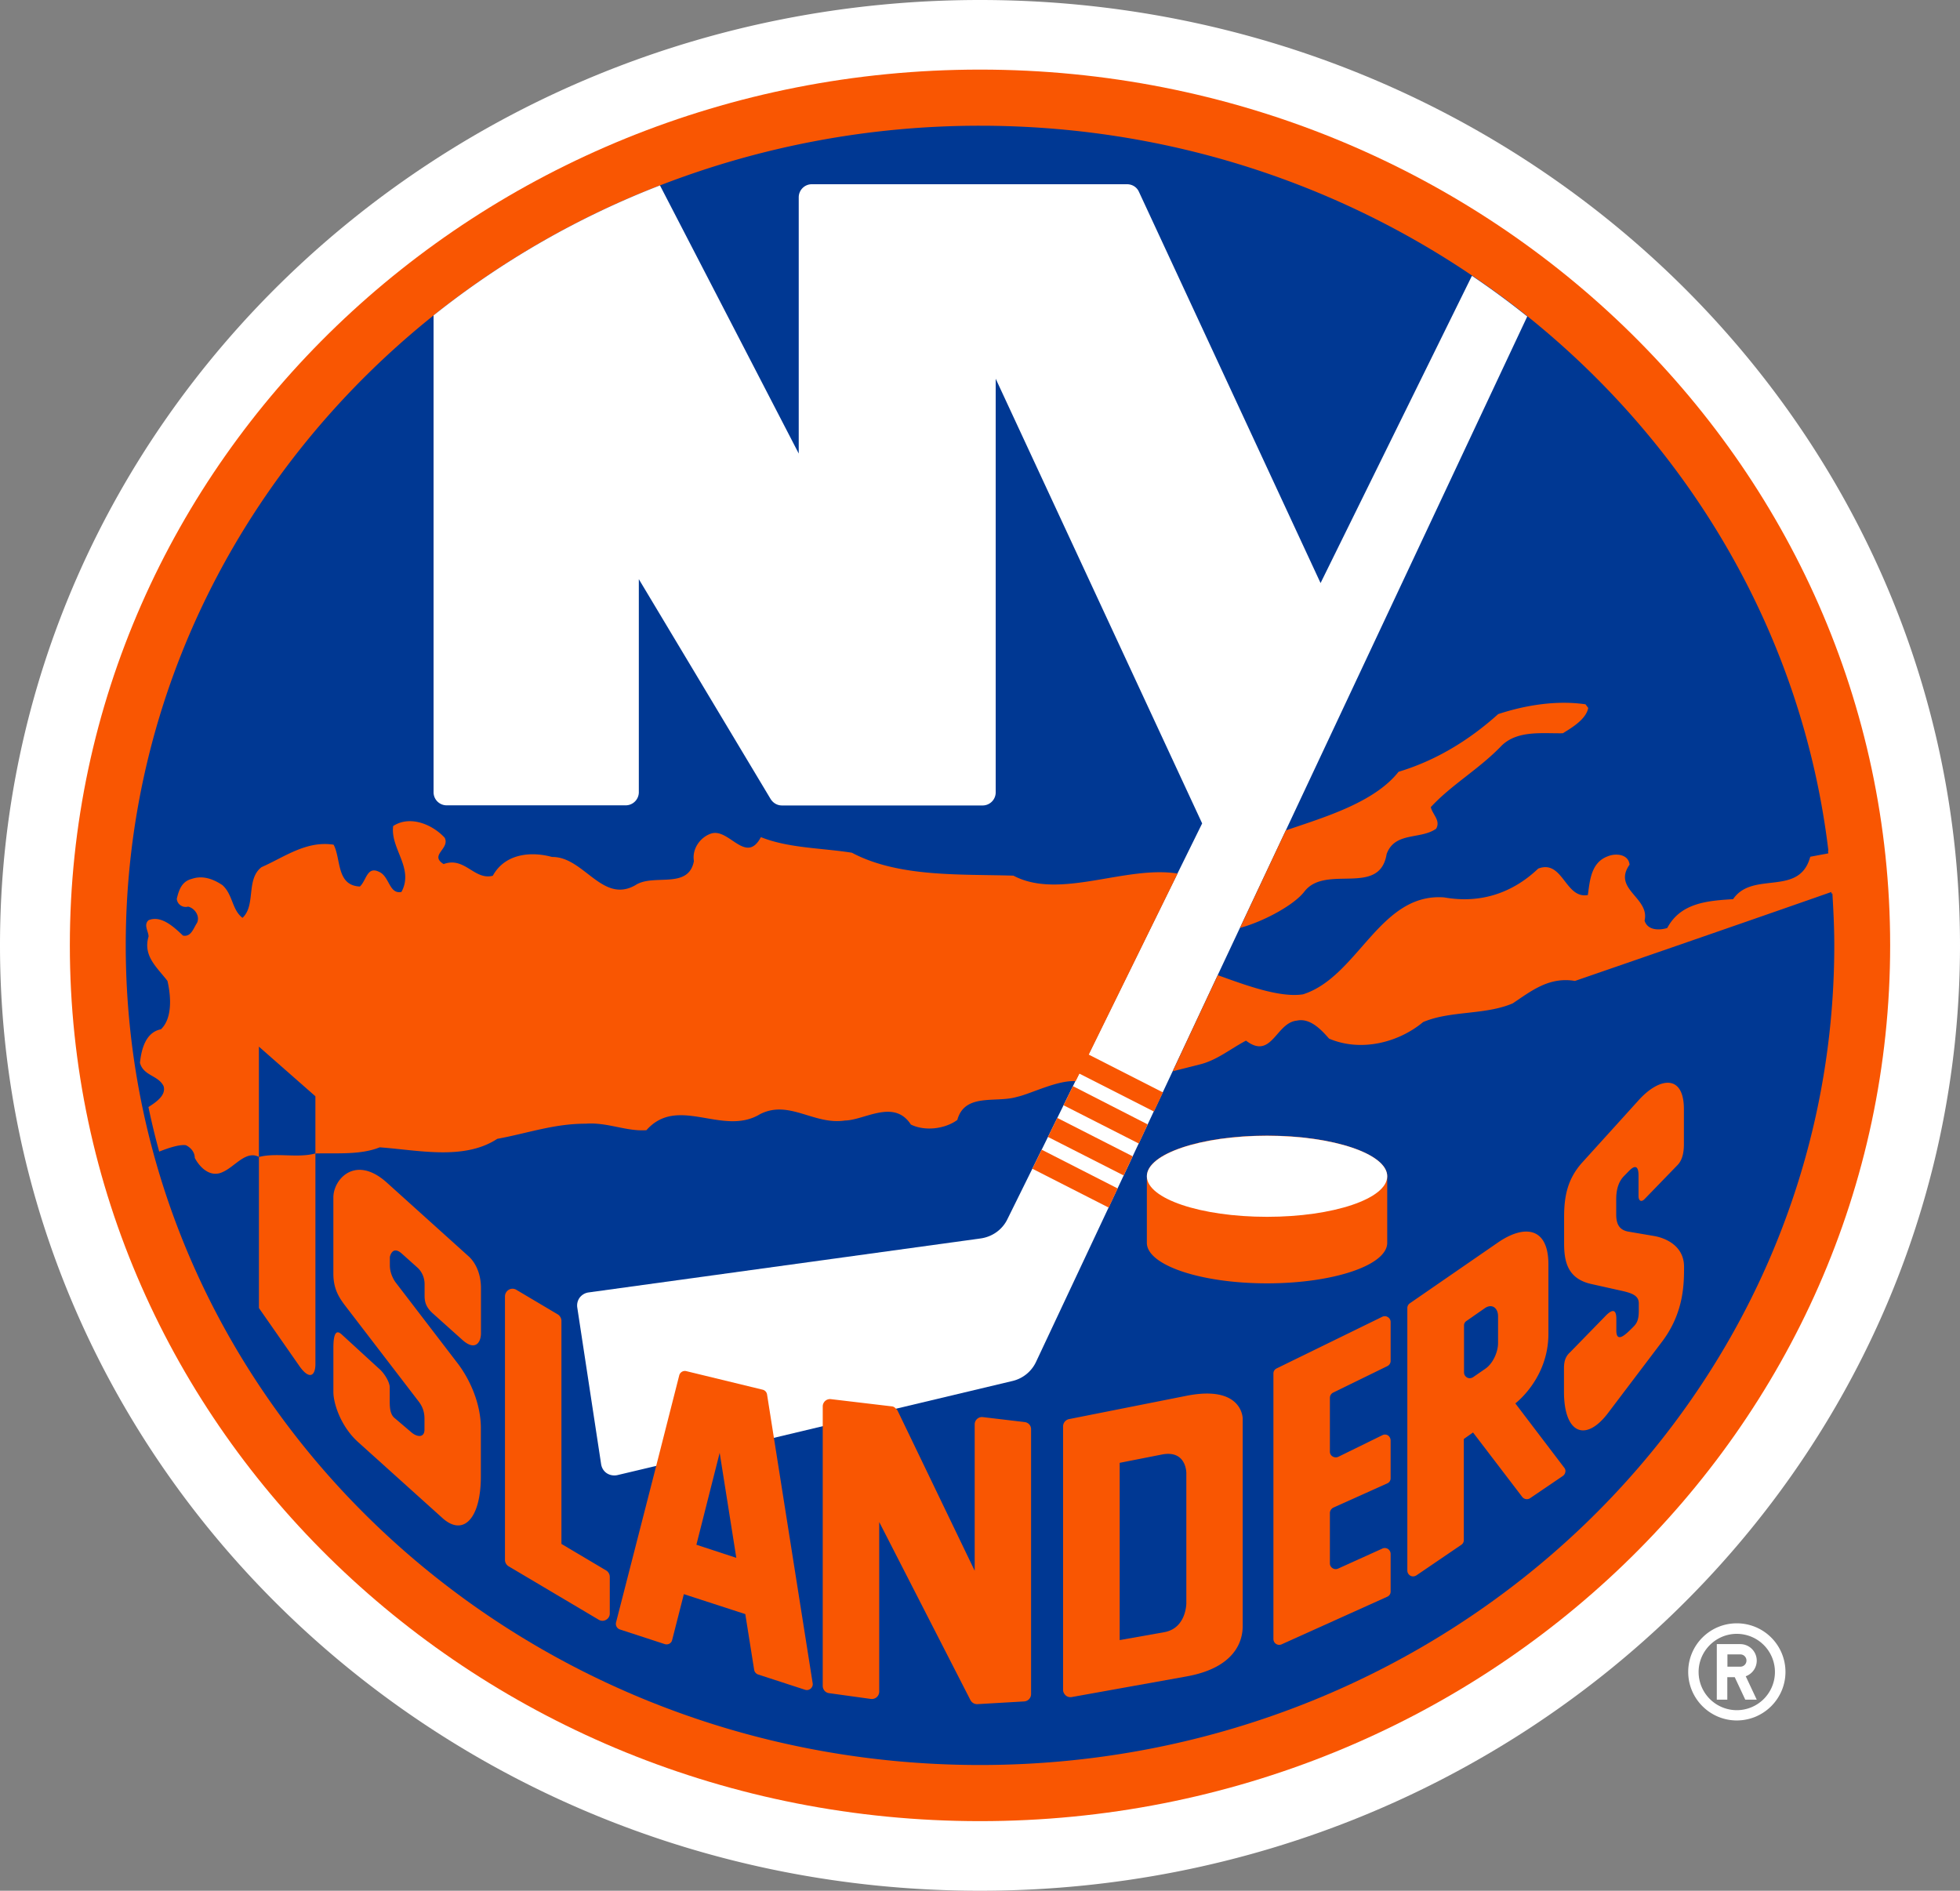
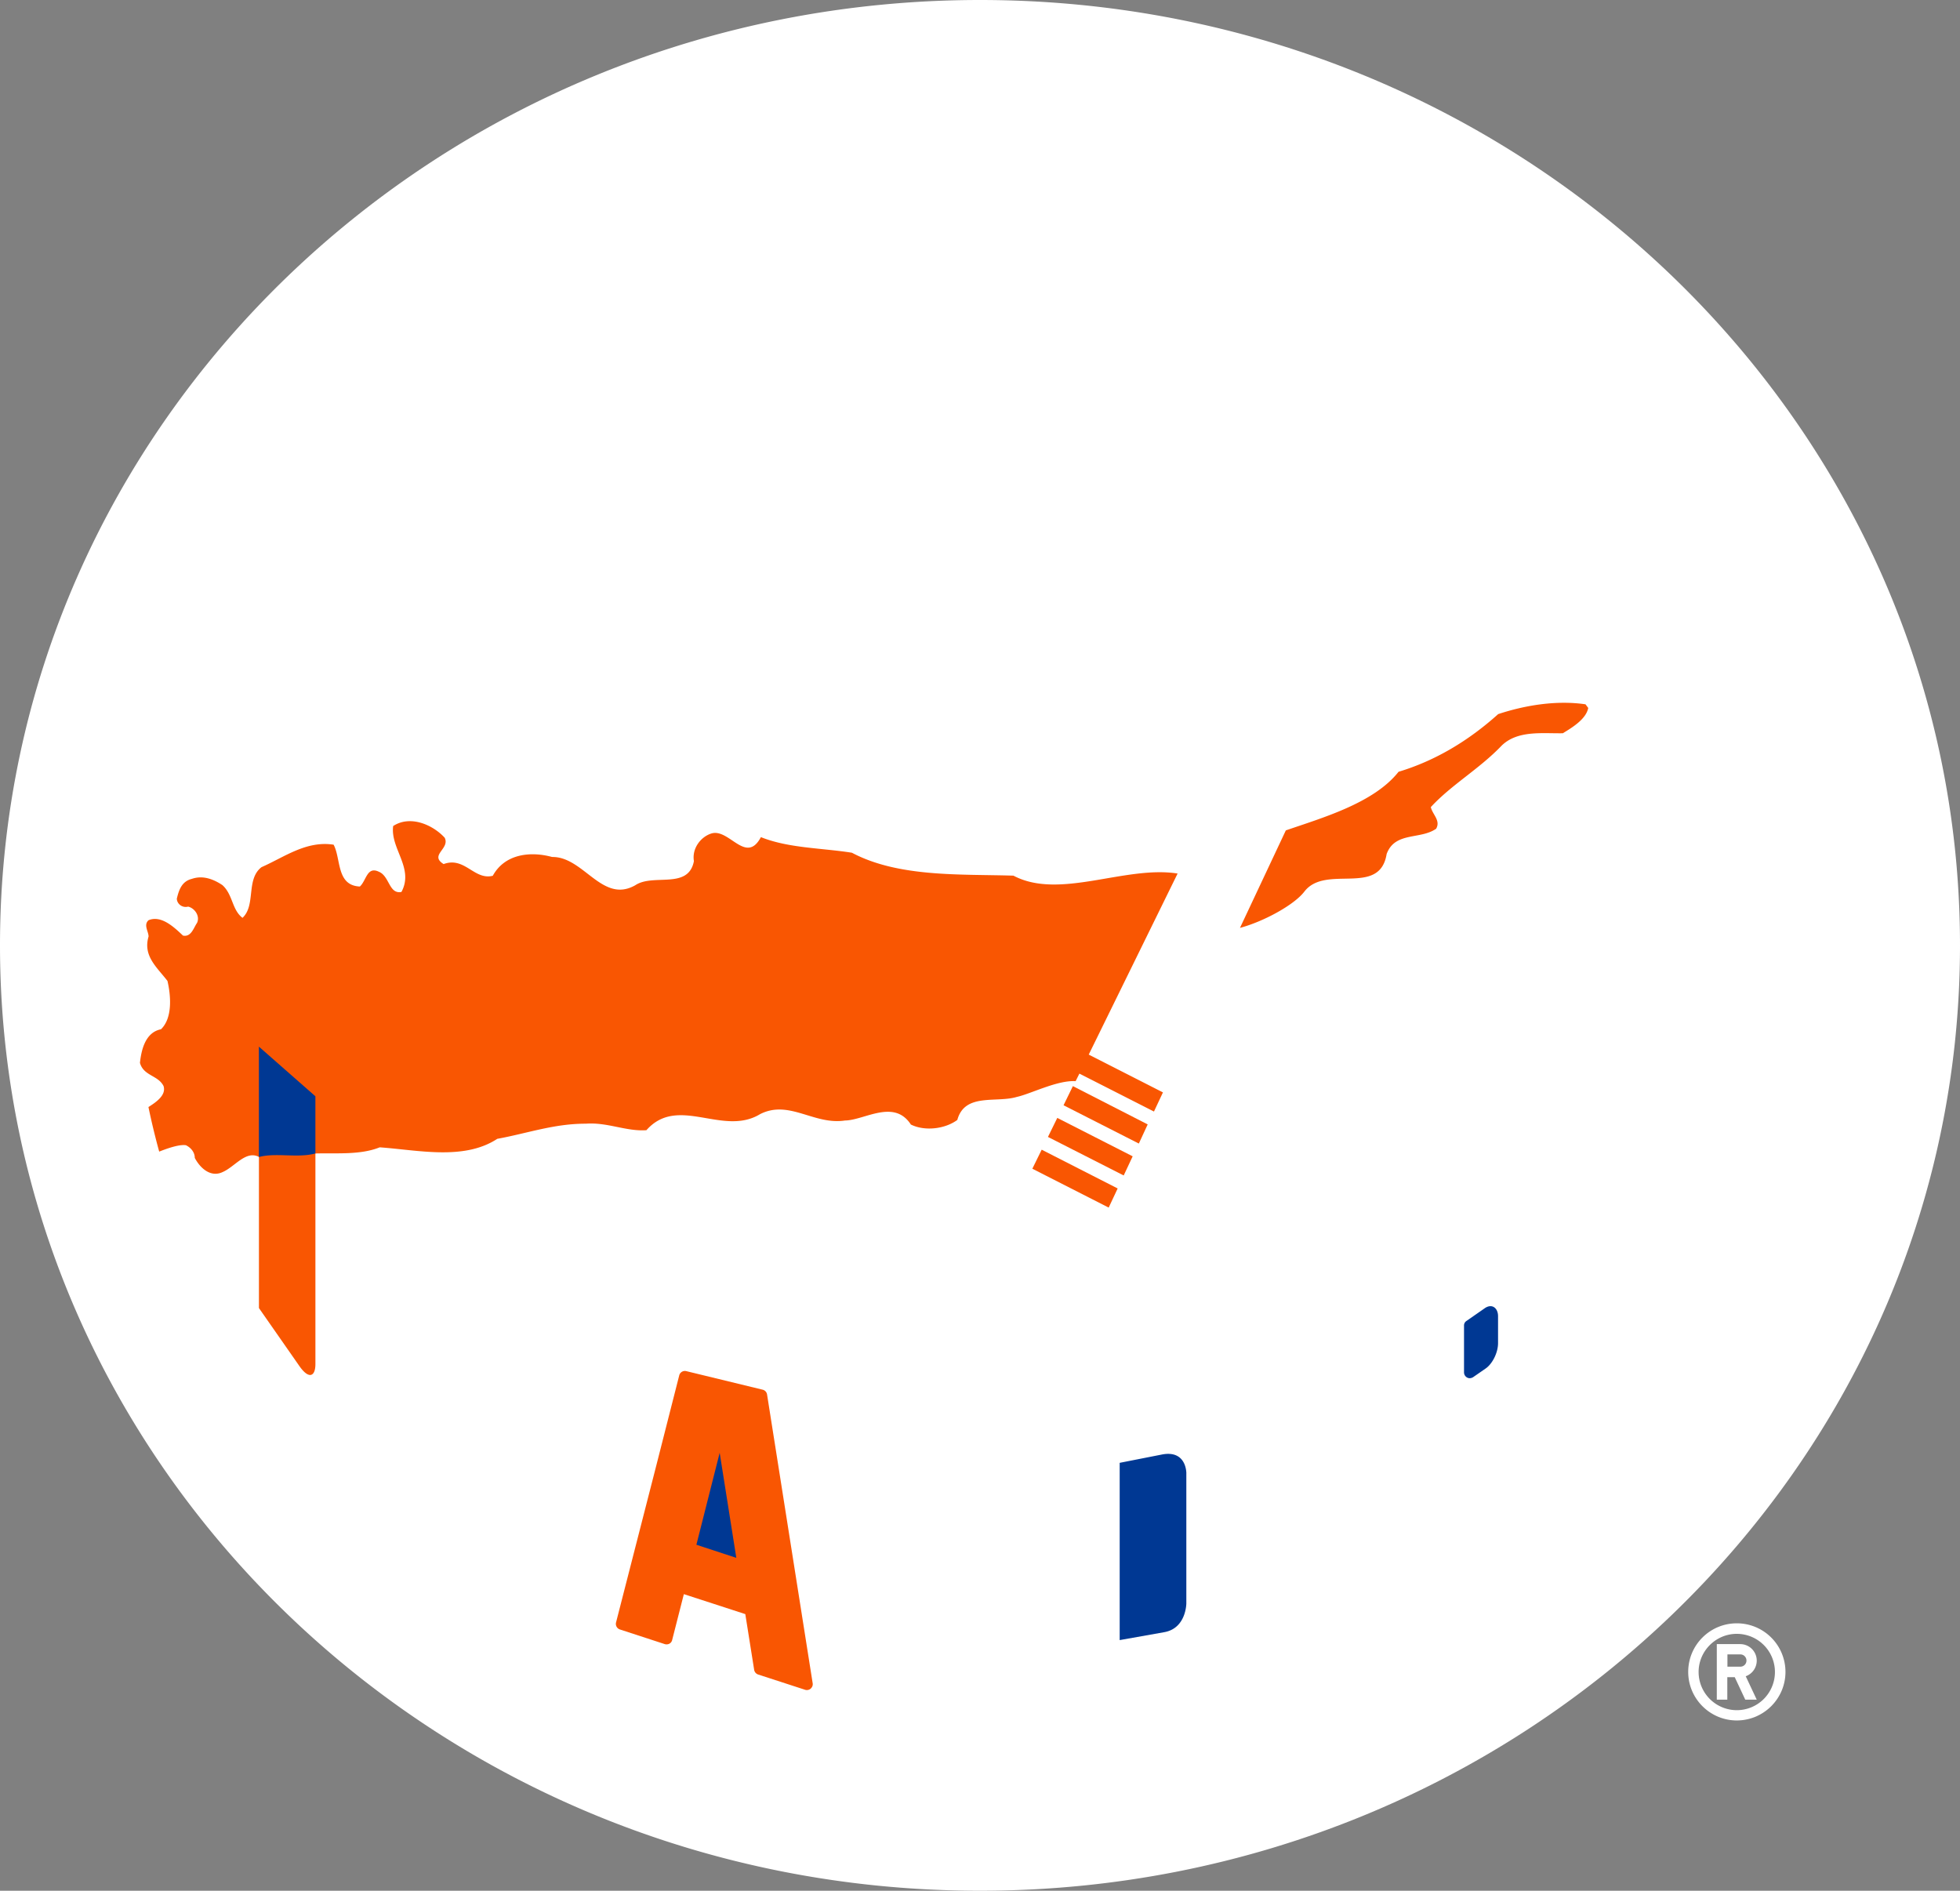
<svg xmlns="http://www.w3.org/2000/svg" viewBox="0 0 246.746 238.029">
  <rect x="0" y="0" width="246.746" height="238.029" fill="#808080" stroke="none" />
  <title>New York Islanders light logo</title>
  <g fill="#FFF">
    <path d="M123.373 0C55.238 0 0 53.29 0 119.014s55.238 119.014 123.373 119.014 123.373-53.29 123.373-119.014S191.51 0 123.373 0zm95.27 204.362c-3.376 0-6.113 2.737-6.113 6.114s2.752 6.114 6.114 6.114c3.392 0 6.13-2.752 6.13-6.114a6.118 6.118 0 0 0-6.13-6.114zm0 10.935a4.812 4.812 0 0 1-4.804-4.805c0-2.648 2.17-4.805 4.804-4.805a4.803 4.803 0 0 1 4.805 4.805 4.804 4.804 0 0 1-4.806 4.805z" />
    <path d="M221.158 209.063a2.079 2.079 0 0 0-2.083-2.083h-2.946v6.992h1.323v-2.827h.937l1.324 2.827h1.443l-1.384-2.946a2.087 2.087 0 0 0 1.385-1.963zm-2.068.76h-1.622v-1.548h1.622a.77.77 0 0 1 .774.774c0 .43-.342.772-.774.772z" />
  </g>
-   <path d="M123.373 8.762c-63.286 0-114.58 49.362-114.58 110.252s51.294 110.252 114.58 110.252 114.58-49.36 114.58-110.252S186.66 8.762 123.374 8.762z" fill="#F95602" />
-   <path d="M230.56 112.498c-.12-1.815-.223-3.63-.43-5.415l.044-.015c-3.243-26.957-17.287-50.73-37.89-67.258a104.036 104.036 0 0 0-6.963-5.118c-17.524-11.857-38.872-18.864-61.946-18.864a111.373 111.373 0 0 0-40.286 7.513 108.632 108.632 0 0 0-28.504 16.365c-23.67 18.923-38.754 47.427-38.754 79.308 0 56.993 48.14 103.185 107.544 103.185s107.544-46.192 107.544-103.185c0-2.187-.104-4.374-.238-6.546" fill="#003893" />
-   <path d="M112.796 177.346l14.683-3.496a4.382 4.382 0 0 0 2.96-2.425l9.118-19.4 8.063-17.152 5.67-12.095 2.796-5.95 5.772-12.26 30.408-64.728a103.76 103.76 0 0 0-6.962-5.118l-19.057 38.68-22.866-49.257c-.267-.595-.847-.952-1.502-.952h-39.676c-.922 0-1.65.744-1.65 1.65v32.254L83.086 23.342a108.573 108.573 0 0 0-28.504 16.364v60.028c0 .922.744 1.65 1.65 1.65h22.54c.906 0 1.65-.743 1.65-1.65V72.91l16.588 27.672c.313.506.834.818 1.43.818h25.26c.922 0 1.65-.744 1.65-1.65V47.68l25.99 55.98-3.108 6.31-18.27 37.16-3.138 6.353c-.64 1.324-1.904 2.217-3.362 2.425l-49.376 6.8c-.43.058-.833.297-1.1.64a1.68 1.68 0 0 0-.313 1.25l3.005 19.74c.074.46.327.878.714 1.13.387.254.863.328 1.31.24l4.893-1.16" fill="#FFF" />
  <g fill="#F95602">
    <path d="M140.705 149.616l-9.566-4.88-1.176 2.395 9.61 4.895 1.13-2.41zm3.778-8.063l-9.417-4.82-1.175 2.41 9.478 4.82 1.115-2.41zm-12.556 1.577l9.536 4.85 1.13-2.41-9.49-4.835-1.176 2.395zm-34.5 37.876l-.862-5.46a.734.734 0 0 0-.55-.595l-9.61-2.335a.736.736 0 0 0-.893.52l-2.9 11.397-5.06 19.727c-.088.37.12.758.492.877l5.653 1.845a.78.78 0 0 0 .58-.06.698.698 0 0 0 .342-.46l1.472-5.773 7.736 2.513 1.116 7.022c.045.268.238.49.49.58l5.907 1.92c.254.088.507.03.715-.135.193-.18.298-.417.253-.684l-4.88-30.9z" />
    <path d="M148.247 109.97c-6.62-1.042-14.862 3.346-20.664.267-6.665-.208-14.445.238-20.337-2.886-3.853-.61-7.96-.564-11.455-1.963-1.873 3.51-4-1.146-6.232-.46-1.34.416-2.47 1.888-2.202 3.48-.7 3.63-5.103 1.517-7.38 3.035-4.164 2.365-6.485-3.615-10.472-3.556-2.722-.744-5.95-.402-7.468 2.365-2.336.596-3.526-2.454-6.19-1.472-1.844-1.146.834-1.92.135-3.318-1.516-1.65-4.343-2.87-6.485-1.473-.387 2.84 2.663 5.296 1.04 8.3-1.576.313-1.487-1.992-2.84-2.543-1.503-.73-1.577 1.13-2.395 1.86-2.975-.134-2.35-3.45-3.303-5.266-3.45-.536-6.22 1.577-9.075 2.827-1.993 1.532-.684 4.79-2.395 6.382-1.34-1.012-1.205-2.93-2.53-4.12-1.115-.745-2.454-1.266-3.837-.79-1.28.313-1.636 1.385-1.904 2.5.03.67.7 1.19 1.428.997.848.208 1.517 1.205 1.116 2.053-.43.61-.73 1.815-1.77 1.592-1.13-1.072-2.737-2.59-4.33-1.935-.668.595 0 1.413 0 2.053-.728 2.455 1.057 3.868 2.38 5.594.447 1.92.64 4.686-.817 6.085-1.964.387-2.47 2.574-2.648 4.225.46 1.666 2.29 1.547 2.975 2.93.342 1.132-.893 1.994-1.904 2.634a90.49 90.49 0 0 0 1.354 5.61c1.205-.477 2.574-.923 3.362-.804.67.327 1.116.922 1.116 1.592.655 1.265 1.993 2.514 3.51 1.785 1.533-.656 2.917-2.768 4.568-1.905v19.028l5.043 7.23c1.25 1.83 2.067 1.384 2.067-.18v-26.51c2.648-.074 5.653.208 8.093-.774 4.835.342 10.607 1.68 14.802-1.07 3.704-.67 7.156-1.92 11.143-1.905 2.722-.208 5.088.997 7.632.818 3.972-4.492 9.61.834 14.31-2.022 3.66-1.86 6.77 1.398 10.683.803 2.455-.03 6.174-2.766 8.3.507 1.786.878 4.315.55 5.848-.58.937-3.437 4.894-2.113 7.498-2.9 1.726-.373 5.103-2.128 7.394-1.98l.476-.952 9.387 4.775 1.13-2.41-9.342-4.76 11.187-22.79zm15.948 2.29c2.678-3.526 9.49.684 10.37-4.746 1.04-2.84 4.24-1.785 6.232-3.184.595-1.04-.46-1.785-.67-2.722 2.604-2.827 6.115-4.805 8.912-7.736 2.007-1.964 5.13-1.517 7.705-1.562 1.205-.73 2.93-1.785 3.2-3.184l-.343-.46c-3.66-.537-7.617.118-10.994 1.234-3.808 3.422-7.99 5.89-12.54 7.26-3.11 3.942-9.582 5.787-14.193 7.38l-5.772 12.272c2.915-.773 6.783-2.856 8.092-4.552z" />
-     <path d="M58.972 158.14l-10.265-9.253c-3.972-3.57-6.74-.43-6.74 1.86v9.566c0 1.83.61 2.9 1.444 4.002l9.3 12.125c.52.684.728 1.37.728 2.172v1.354c0 1.07-.952.982-1.696.312l-2.008-1.71c-.744-.55-.67-1.697-.67-2.68v-1.234c0-.655-.698-1.83-1.397-2.395l-4.642-4.256c-.714-.67-1.056-.104-1.056 1.696v5.534c0 1.458.936 4.36 3.123 6.323l10.637 9.58c2.59 2.307 4.805.06 4.805-5.265v-6.1c0-3.034-1.354-6.084-2.93-8.15l-7.81-10.192s-.715-.922-.715-2.127v-1.056s.283-1.532 1.517-.417l1.993 1.785c.506.476.863 1.205.863 2.068v1.443c0 .848.223 1.473.997 2.187l3.75 3.362c1.576 1.428 2.35.402 2.35-.848v-5.742c-.03-2.115-.94-3.38-1.578-3.945zm17.346 39.572l-5.638-3.347v-28.073a.985.985 0 0 0-.43-.803l-5.267-3.125a.925.925 0 0 0-.922 0 .972.972 0 0 0-.49.818v33.205c0 .312.18.625.446.788l11.366 6.74a.895.895 0 0 0 .922 0 .89.89 0 0 0 .46-.804V198.5a.95.95 0 0 0-.446-.788zm73.015-21.987l-14.758 2.93a.94.94 0 0 0-.744.908v33.175c0 .268.135.52.328.7a.91.91 0 0 0 .76.207l14.415-2.59c7.11-1.264 7.11-5.533 7.11-6.456v-26.02s0-4.27-7.11-2.855zm25.395-9.908a.718.718 0 0 0-.714-.045l-13.3 6.5a.702.702 0 0 0-.402.656v33.398c0 .268.12.49.327.625.207.135.46.165.698.06l13.3-5.995a.695.695 0 0 0 .43-.67v-4.715a.756.756 0 0 0-.326-.625.734.734 0 0 0-.7-.06l-5.593 2.53a.73.73 0 0 1-.7-.06.711.711 0 0 1-.327-.61v-6.323c0-.298.18-.55.43-.684l6.785-3.05a.695.695 0 0 0 .43-.67v-4.745a.797.797 0 0 0-.326-.625.718.718 0 0 0-.714-.03l-5.55 2.722a.756.756 0 0 1-.713-.045.7.7 0 0 1-.342-.625v-6.754c0-.283.164-.536.402-.655l6.843-3.346a.732.732 0 0 0 .402-.67v-4.88a.705.705 0 0 0-.342-.607zm16.037 10.86s4.166-3.11 4.166-8.762v-8.748c0-4.642-2.974-5.073-6.366-2.737l-11.083 7.647a.718.718 0 0 0-.31.61v33.026c0 .283.148.52.386.655.238.134.52.104.76-.045l5.637-3.838a.705.705 0 0 0 .327-.595v-12.735l1.16-.818 6.19 8.108a.742.742 0 0 0 .996.164l4.12-2.798a.763.763 0 0 0 .313-.49.655.655 0 0 0-.15-.566l-6.145-8.08zm15.53-38.174l-7.155 7.9c-1.83 2.068-2.232 4.255-2.232 6.784v3.362c0 2.35.476 4.477 3.51 5.117l3.928.878c1.265.298 1.964.64 1.964 1.547v.878c0 1.384-.312 1.71-.908 2.29-.595.58-1.92 1.965-1.92.24v-1.474c0-1.22-.505-1.22-1.293-.43l-4.524 4.64c-.536.477-.774 1.057-.774 2.01v2.96c0 5.325 2.752 6.38 5.55 2.677l6.768-8.94c2.797-3.676 2.797-7.35 2.797-9.478 0-2.53-2.172-3.57-3.72-3.853l-3.317-.565c-1.175-.223-1.503-1.027-1.503-2.172v-1.8c0-.55 0-1.993.952-2.99l.668-.684c.7-.713 1.19-.698 1.19.58v2.604c0 .536.312.848.788.342l4.136-4.27c.7-.73.788-1.86.788-2.633v-4.344c.02-4.495-3.075-4.078-5.694-1.177zm-46.786 4.463c-8.362 0-15.13 2.276-15.13 5.103v8.39c0 2.812 6.768 5.103 15.13 5.103 8.345 0 15.13-2.276 15.13-5.103v-8.39c-.016-2.813-6.8-5.104-15.13-5.104zm-2.65-11.96c3.23 2.47 3.765-2.247 6.383-2.515 1.65-.37 3.035 1.072 4.076 2.262 3.926 1.68 8.657.565 11.84-2.083 3.423-1.46 7.796-.864 11.278-2.352 2.32-1.547 4.567-3.377 7.84-2.827 9.7-3.346 23.565-8.137 33.65-11.677-.118-1.8.224-2.93 0-4.716l-4.03.76c-1.37 5.102-7.246 1.71-9.716 5.34-3.17.193-6.605.446-8.286 3.63-1.012.312-2.47.312-2.856-.922.684-2.916-4.076-3.942-1.89-7.052-.133-1.324-1.725-1.473-2.736-1.056-2.113.774-2.26 3.035-2.514 4.88-2.87.52-3.124-4.508-6.248-3.332-3.2 3.05-7.23 4.448-11.827 3.63-8.138-.625-10.83 9.982-17.778 12.2-2.99.475-7.483-1.25-10.74-2.41l-5.67 12.094 3.32-.834c2.185-.507 3.91-1.965 5.904-3.02zm-27.863 48.02l-5.266-.624a.901.901 0 0 0-.713.223.906.906 0 0 0-.312.7v18.416l-9.715-20.172c-.045-.09-.134-.164-.193-.223-.15-.164-.312-.283-.536-.298l-7.646-.907a.923.923 0 0 0-.73.223.931.931 0 0 0-.31.684v35.182c0 .46.326.863.787.922l5.267.73a.953.953 0 0 0 .744-.224.957.957 0 0 0 .313-.7v-21.347l11.485 22.42c.18.327.506.52.878.506l5.89-.342a.926.926 0 0 0 .864-.922V179.95c.015-.49-.342-.863-.803-.923z" />
  </g>
  <path d="M146.24 183.118l-5.282 1.04v22.316l5.61-.997c2.78-.49 2.78-3.63 2.78-3.63v-16.483c-.015 0-.015-2.87-3.11-2.246zm40.67-18.418l-2.29 1.593a.67.67 0 0 0-.313.595v5.876c0 .283.148.52.386.655.238.133.52.103.76-.046l1.59-1.1c.85-.596 1.548-1.994 1.548-3.185v-3.423c-.016-.996-.76-1.606-1.682-.966zm-94.215 31.42L90.6 182.896l-2.93 11.574 5.027 1.65zm-52.99-50.908v-7.2l-7.112-6.248v13.895c2.172-.582 4.85.162 7.11-.448z" fill="#003893" />
-   <ellipse cx="159.509" cy="148.084" rx="15.13" ry="5.103" fill="#FFF" />
</svg>